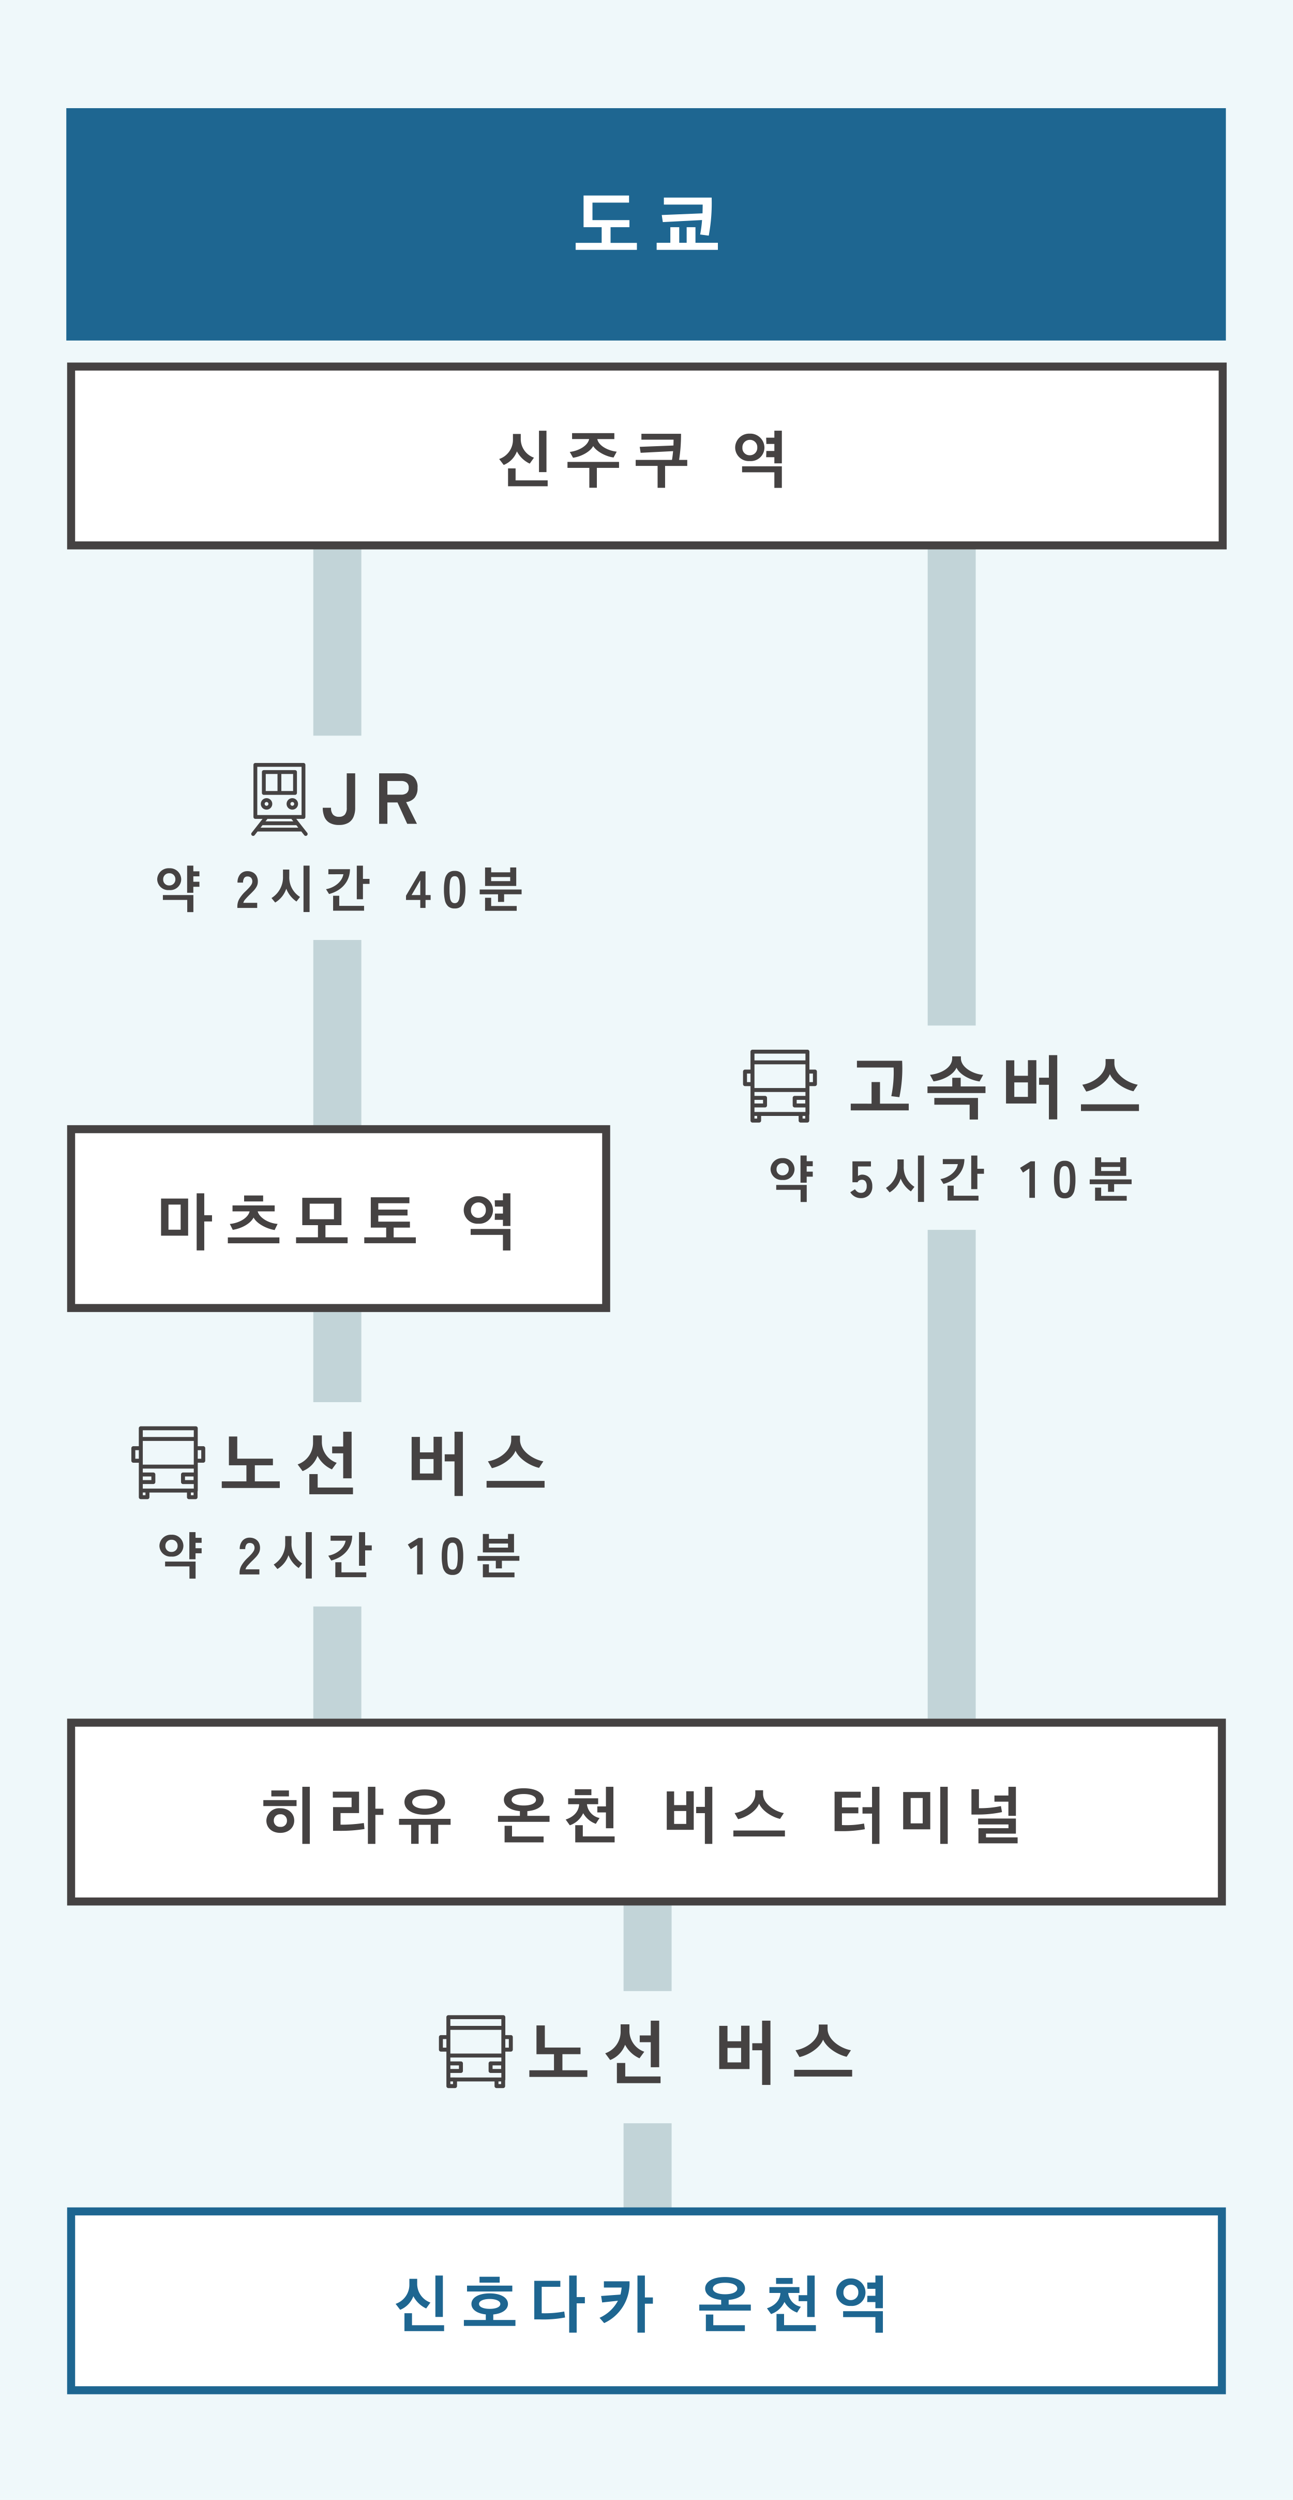
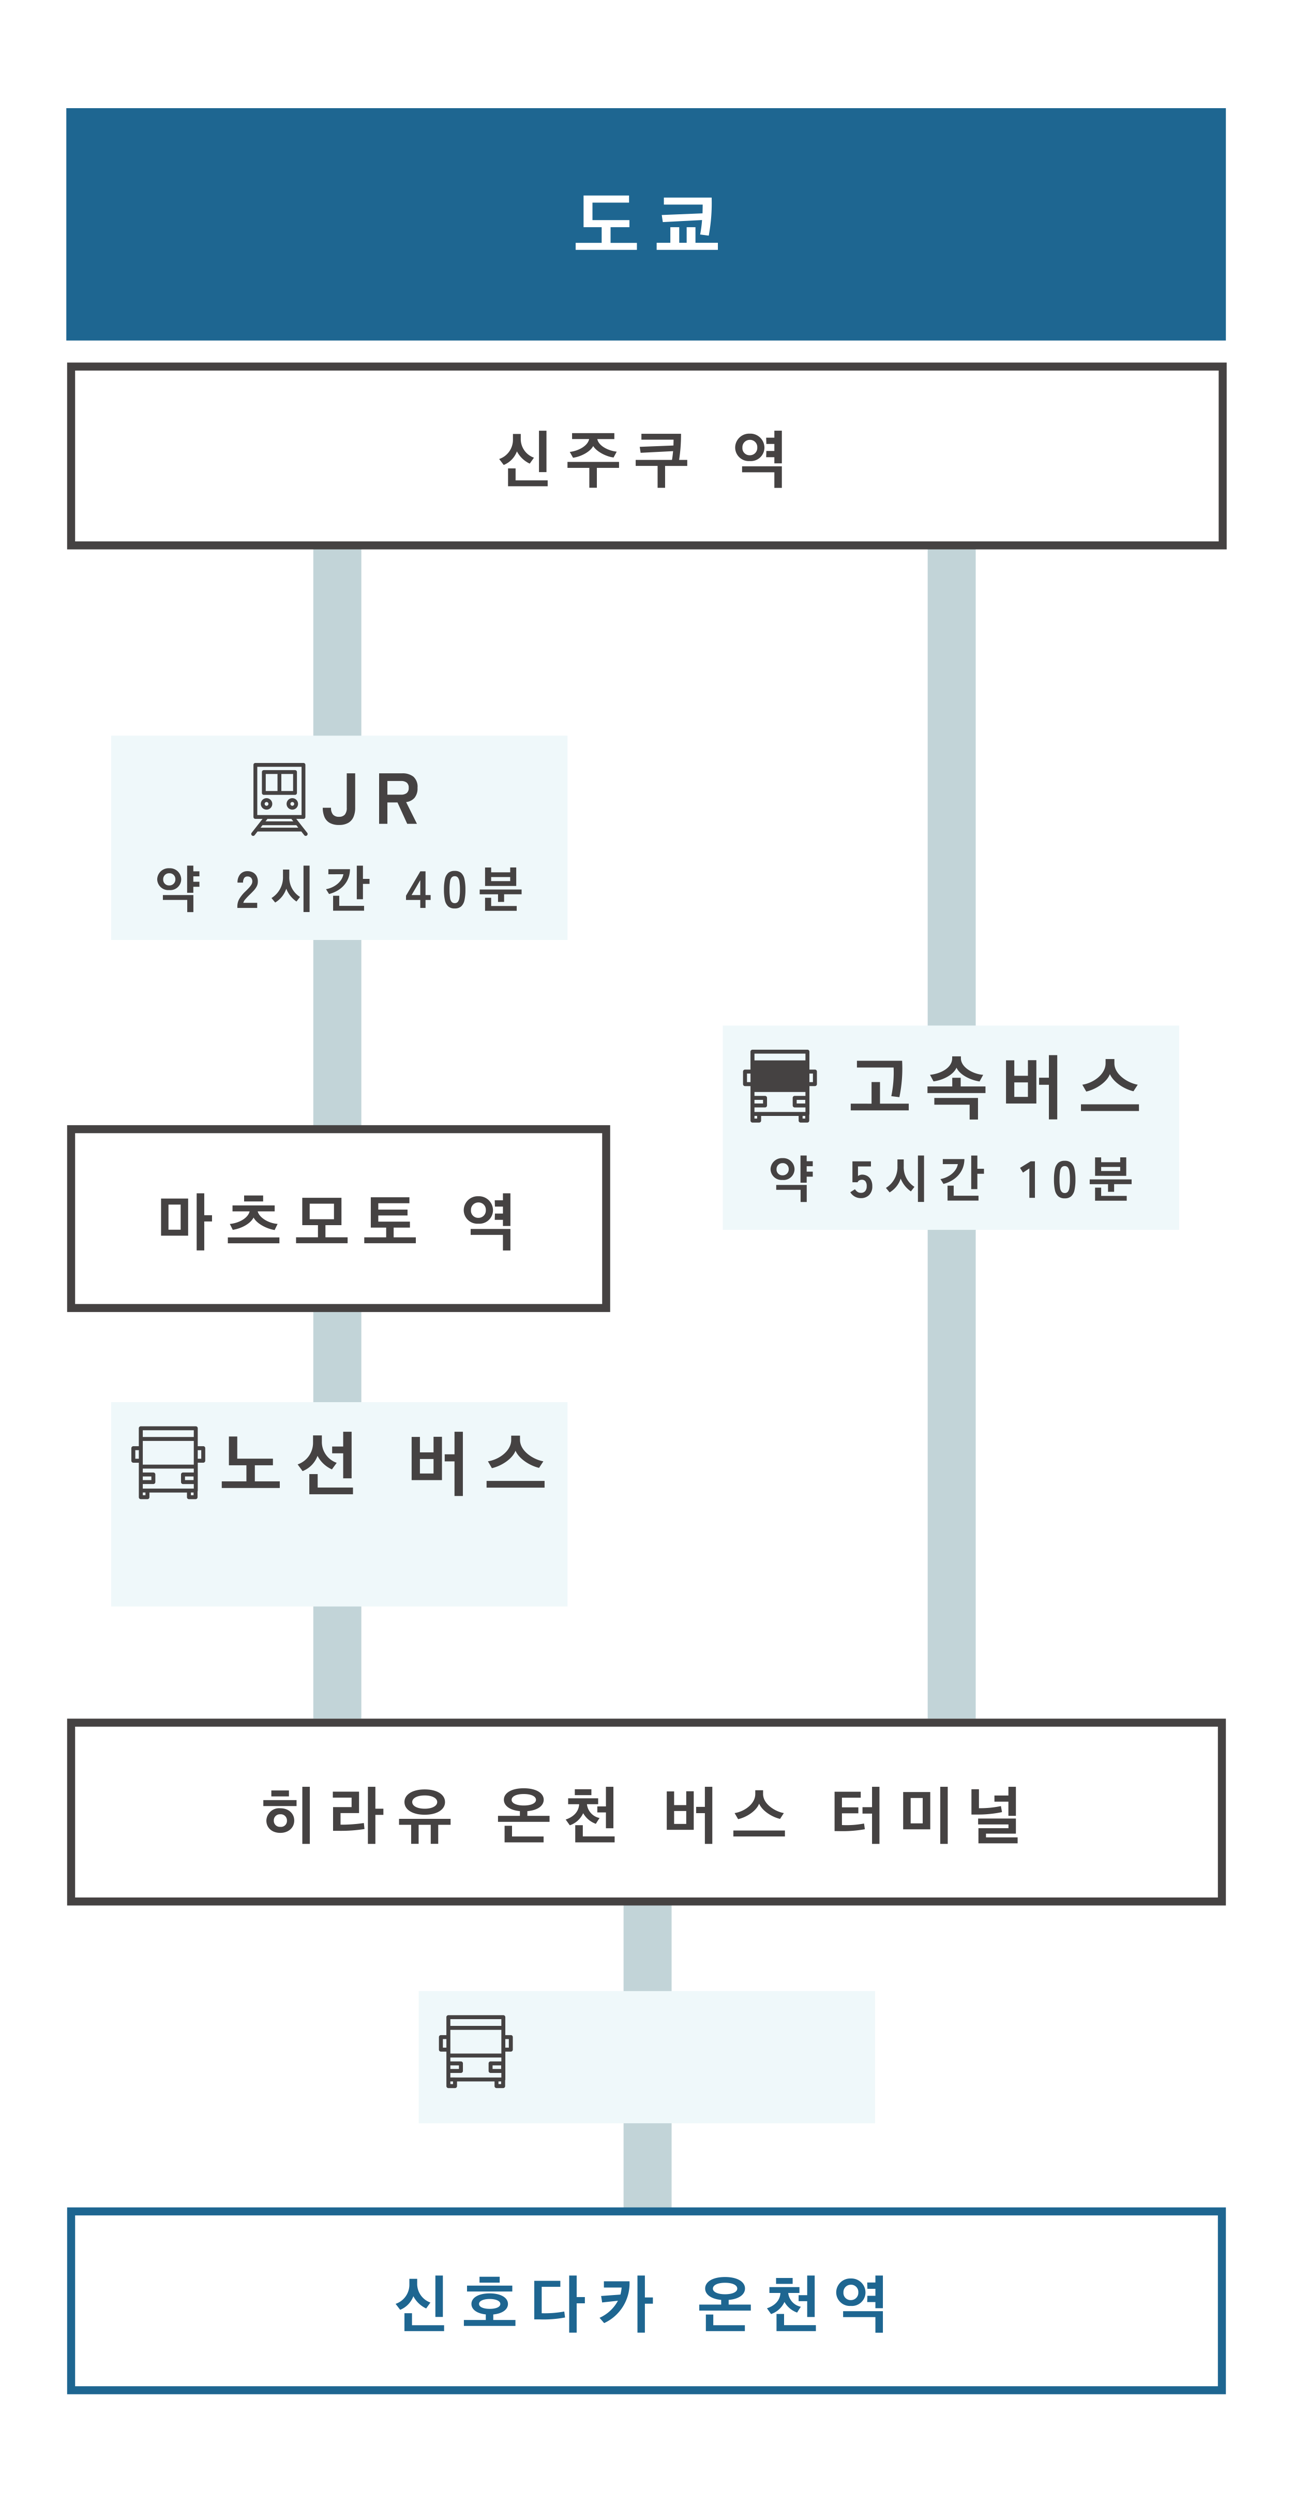
<svg xmlns="http://www.w3.org/2000/svg" width="323" height="624" viewBox="0 0 323 624">
  <defs>
    <clipPath id="a">
      <rect width="14.07" height="18.201" fill="#454242" />
    </clipPath>
    <clipPath id="b">
      <rect width="18.452" height="18.193" fill="#454242" />
    </clipPath>
  </defs>
  <g transform="translate(-859 -6061)">
-     <path d="M0,0H323V624H0Z" transform="translate(859 6061)" fill="#eff8fa" />
    <path d="M0,0H289.667V58H0Z" transform="translate(875.567 6088)" fill="#1e6691" />
    <path d="M-4.332-6.289V-8.056h-9.234v-4.37h9.139v-1.767H-15.789v7.9h4.522v3.914h-6.5V-.627h15.3V-2.375H-9.044V-6.289ZM16.207-13.68H4.275v1.748h9.69c0,.684-.019,1.406-.038,2.185L3.743-9.329l.266,1.767,9.8-.513a29.864,29.864,0,0,1-.475,3.61l2.147.285A44.244,44.244,0,0,0,16.207-13.68ZM17.765-.627V-2.394h-5.6V-6.289h-2.2v3.895H8.113V-6.289H5.89v3.895H2.47V-.627Z" transform="translate(1020.567 6124)" fill="#fff" />
    <path d="M0,0V296.72" transform="translate(1096.738 6193.28)" fill="none" stroke="#c2d4d8" stroke-width="12" />
    <path d="M0,0V296.72" transform="translate(943.266 6193.28)" fill="none" stroke="#c2d4d8" stroke-width="12" />
    <path d="M0,0V76.22" transform="translate(1020.77 6536.28)" fill="none" stroke="#c2d4d8" stroke-width="12" />
    <g transform="translate(875.766 6490)" fill="#fff">
      <path d="M 288.469 45.64 L 1 45.64 L 1 1 L 288.469 1 L 288.469 45.64 Z" stroke="none" />
      <path d="M 2 2 L 2 44.64 L 287.469 44.64 L 287.469 2 L 2 2 M 0 -7.62939453125e-06 L 289.469 -7.62939453125e-06 L 289.469 46.64 L 0 46.64 L 0 -7.62939453125e-06 Z" stroke="none" fill="#454242" />
    </g>
    <path d="M-82.848,1.264V-12.992H-84.72V1.264Zm-3.312-9.44V-9.664h-8.3v1.488Zm-6.3-2.416h4.4V-12.08h-4.4ZM-93.7-4.56c0,1.824,1.424,3.072,3.472,3.072,2.08,0,3.488-1.312,3.488-3.072,0-1.776-1.408-3.072-3.488-3.072A3.192,3.192,0,0,0-93.7-4.56Zm1.856,0a1.516,1.516,0,0,1,1.616-1.568A1.539,1.539,0,0,1-88.56-4.56a1.49,1.49,0,0,1-1.664,1.568A1.508,1.508,0,0,1-91.84-4.56Zm22.656,2.112-.16-1.5a37.66,37.66,0,0,1-5.824.416v-2.9h4.624v-5.344H-77.1v1.488h4.688V-7.92H-77.04V-2h1.5A38.1,38.1,0,0,0-69.184-2.448Zm2.72-10.544h-1.872V1.264h1.872V-5.984h2V-7.52h-2Zm17.392,3.808c0-1.872-1.984-3.152-5.072-3.152-3.072,0-5.056,1.28-5.056,3.152,0,1.888,1.984,3.168,5.056,3.168C-51.056-6.016-49.072-7.3-49.072-9.184ZM-55.664,1.248V-3.5h3.024V1.248h1.872V-3.5h3.088V-4.992H-60.56V-3.5h3.024V1.248Zm4.64-10.432c0,.944-1.2,1.664-3.12,1.664-1.936,0-3.12-.72-3.12-1.664s1.184-1.648,3.12-1.648C-52.224-10.832-51.024-10.128-51.024-9.184Zm16.656-.576c0,1.488,1.456,2.608,4,2.848v1.168H-35.84v1.5h12.88v-1.5H-28.5V-6.912c2.576-.208,4.08-1.344,4.08-2.848,0-1.648-1.856-2.864-4.992-2.864C-32.528-12.624-34.368-11.408-34.368-9.76ZM-24.448.88V-.592h-7.888V-3.264h-1.856V.88ZM-32.432-9.728c0-.88,1.184-1.456,3.024-1.456,1.888,0,3.056.576,3.056,1.456,0,.832-1.168,1.408-3.056,1.408C-31.248-8.32-32.432-8.9-32.432-9.728ZM-18.32-8.64h2.752c-.1,1.9-1.44,3.184-3.36,3.824l1.024,1.44A5.692,5.692,0,0,0-14.56-6.4a5.942,5.942,0,0,0,3.168,2.656c.3-.5.608-.976.928-1.456a3.933,3.933,0,0,1-3.152-3.44h2.8v-1.472h-7.5Zm11.312-4.352H-8.88v4.9h-2.144v1.5H-8.88V-2.64h1.872ZM-6.7.88V-.608h-7.952v-2.8h-1.888V.88Zm-9.952-11.792h4.144v-1.472h-4.144ZM17.7,1.264V-12.992H15.84v5.008H13.664v1.568H15.84v7.68Zm-4.64-3.52v-9.616H11.184v3.456H8.16V-11.84H6.32v9.584ZM11.184-3.728H8.16V-6.944h3.024ZM35.84-.592V-2.08H22.96V-.592Zm-.272-5.84c-2.176-.368-5.184-2.24-5.184-4.752v-.944H28.432v.944c0,2.528-2.832,4.416-5.168,4.752l.88,1.52c1.968-.432,4.512-1.952,5.248-3.872.816,1.872,3.28,3.36,5.232,3.808ZM50.08-3.44V-6.368h4.1V-7.856h-4.1v-2.416h4.7V-11.76H48.24v9.824l1.36.016a31.129,31.129,0,0,0,6.208-.48L55.6-3.824A23.462,23.462,0,0,1,50.08-3.44Zm9.376,4.7V-12.992H57.6V-7.9H55.216v1.6H57.6V1.264Zm17.056,0V-12.992H74.64V1.264Zm-6.256-5.12H67.248v-6.336h3.008Zm1.888-7.824H65.376v9.312h6.768ZM93.968,1.12V-.368h-7.9V-1.3h7.472V-5.072H84.1V-3.6H91.68v.944h-7.5V1.12Zm-3.9-7.792-.272-1.5a25.976,25.976,0,0,1-5.488.528v-4.736H82.432v6.32h1.44A29.637,29.637,0,0,0,90.064-6.672Zm3.472.928v-7.248H91.664v2.176H88.176V-9.28h3.488v3.536Z" transform="translate(1019.241 6520)" fill="#454242" />
    <g transform="translate(875.766 6612)" fill="#fff">
      <path d="M 288.469 45.64 L 1 45.64 L 1 1 L 288.469 1 L 288.469 45.64 Z" stroke="none" />
      <path d="M 2 2 L 2 44.64 L 287.469 44.64 L 287.469 2 L 2 2 M 0 -7.62939453125e-06 L 289.469 -7.62939453125e-06 L 289.469 46.64 L 0 46.64 L 0 -7.62939453125e-06 Z" stroke="none" fill="#1e6691" />
    </g>
    <path d="M-49.608-2.656V-12.992H-51.48V-2.656ZM-49.3.88V-.592H-57.32V-3.584h-1.888V.88Zm-3.424-7.136a4.942,4.942,0,0,1-3.3-4.512v-1.408h-1.952v1.5a5.055,5.055,0,0,1-3.44,4.752l1.136,1.488a5.885,5.885,0,0,0,3.3-3.392,6.906,6.906,0,0,0,3.2,3.056ZM-31.48-.416V-1.9h-5.536V-3.28C-34.76-3.488-33.352-4.5-33.352-5.9c0-1.584-1.792-2.64-4.56-2.64s-4.56,1.056-4.56,2.64c0,1.392,1.376,2.384,3.584,2.608V-1.9H-44.36V-.416Zm-.784-8.592V-10.48H-43.576v1.472Zm-2.992,3.1c0,.832-1.2,1.232-2.656,1.232-1.44,0-2.656-.4-2.656-1.232,0-.8,1.216-1.232,2.656-1.232C-36.456-7.136-35.256-6.7-35.256-5.9Zm-5.2-5.312h5.04v-1.472h-5.04Zm24.272-1.776h-1.872V1.264h1.872V-6.064h2.048V-7.616h-2.048ZM-24.92-3.584v-6.592h4.656v-1.5h-6.512v9.632H-25.4a28.575,28.575,0,0,0,6.32-.48c-.08-.48-.128-.992-.208-1.488A26.677,26.677,0,0,1-24.92-3.584Zm21.936-7.968h-6.4V-10h4.432a10.364,10.364,0,0,1-.3,1.76l-4.832.352c.1.544.176,1.072.256,1.616L-5.88-6.7a9.665,9.665,0,0,1-4.592,4.256L-9.32-1.12A10.9,10.9,0,0,0-2.984-11.552Zm3.84-1.44H-1V1.264H.856V-5.968h2V-7.52h-2ZM15.912-9.76c0,1.488,1.456,2.608,4,2.848v1.168H14.44v1.5H27.32v-1.5H21.784V-6.912c2.576-.208,4.08-1.344,4.08-2.848,0-1.648-1.856-2.864-4.992-2.864C17.752-12.624,15.912-11.408,15.912-9.76ZM25.832.88V-.592H17.944V-3.264H16.088V.88ZM17.848-9.728c0-.88,1.184-1.456,3.024-1.456,1.888,0,3.056.576,3.056,1.456,0,.832-1.168,1.408-3.056,1.408C19.032-8.32,17.848-8.9,17.848-9.728ZM31.96-8.64h2.752c-.1,1.9-1.44,3.184-3.36,3.824l1.024,1.44A5.692,5.692,0,0,0,35.72-6.4a5.942,5.942,0,0,0,3.168,2.656c.3-.5.608-.976.928-1.456a3.933,3.933,0,0,1-3.152-3.44h2.8v-1.472h-7.5Zm11.312-4.352H41.4v4.9H39.256v1.5H41.4V-2.64h1.872ZM43.576.88V-.608H35.624v-2.8H33.736V.88ZM33.624-10.912h4.144v-1.472H33.624ZM50.376-4.1v1.488H58.44V1.28h1.872V-4.1Zm6.016-2.272H58.44v1.536h1.872v-8.16H58.44v1.744H56.392L56.44-9.68h2v1.744h-2Zm-7.744-2.4A3.4,3.4,0,0,0,52.3-5.408a3.39,3.39,0,0,0,3.664-3.36A3.518,3.518,0,0,0,52.3-12.256,3.5,3.5,0,0,0,48.648-8.768Zm1.808-.016A1.838,1.838,0,0,1,52.3-10.7a1.809,1.809,0,0,1,1.872,1.92A1.828,1.828,0,0,1,52.3-6.864,1.785,1.785,0,0,1,50.456-8.784Z" transform="translate(1019.241 6642)" fill="#1e6691" />
    <path d="M0,0H114V51H0Z" transform="translate(886.766 6244.634)" fill="#eff8fa" />
    <path d="M-45.493-7.137a2.759,2.759,0,0,0,3,2.678A2.726,2.726,0,0,0-39.5-7.137a2.81,2.81,0,0,0-2.99-2.769A2.838,2.838,0,0,0-45.493-7.137Zm10.543.6h-1.521V-7.891h1.521V-9.139h-1.521v-1.417h-1.547v6.773h1.547V-5.278h1.521Zm-9.126,3.328V-2h6.084V1.04h1.534V-3.211ZM-44-7.15a1.469,1.469,0,0,1,1.508-1.508A1.454,1.454,0,0,1-40.957-7.15a1.474,1.474,0,0,1-1.534,1.534A1.44,1.44,0,0,1-44-7.15ZM-25.474,0V-.429a3.724,3.724,0,0,1,.487-1.82,8.719,8.719,0,0,1,1.632-1.976q.4-.39.767-.787a5.072,5.072,0,0,0,.6-.78,1.527,1.527,0,0,0,.247-.734,1.342,1.342,0,0,0-.306-1,1.208,1.208,0,0,0-.9-.325.936.936,0,0,0-.832.4,2,2,0,0,0-.273,1.131h-1.378a3.008,3.008,0,0,1,.689-2.106,2.317,2.317,0,0,1,1.794-.754,2.84,2.84,0,0,1,1.346.312,2.264,2.264,0,0,1,.929.91,2.773,2.773,0,0,1,.312,1.469,2.514,2.514,0,0,1-.286,1.131,4.767,4.767,0,0,1-.722,1.007q-.448.488-1.021,1.034-.6.585-1.059,1.118a2.192,2.192,0,0,0-.539.923h3.471V0ZM-7.43,1.027V-10.556H-8.951V1.027Zm-2.392-3.77A5.757,5.757,0,0,1-12.5-7.891v-1.69h-1.573v1.768A6.069,6.069,0,0,1-16.946-2.47l.923,1.118A6.332,6.332,0,0,0-13.254-4.8a6.9,6.9,0,0,0,2.548,3.2ZM7.546-6.006V-7.254H5.9v-3.3H4.362v8.385H5.9V-6.006ZM2.658-9.672H-2.737v1.261H1.021C.644-6.383-1.385-5.018-3.322-4.68l.754,1.209C.254-4.186,2.646-6.331,2.658-9.672ZM6.182.689V-.52h-6.2V-3.042H-1.553V.689ZM20.221,0V-1.989H16.659V-3.055l3.575-6.084h1.3v5.928h1.274v1.222H21.535V0ZM18.05-3.211h2.171V-6.929ZM28.827.13A2.361,2.361,0,0,1,27.2-.39a2.893,2.893,0,0,1-.826-1.56,11.792,11.792,0,0,1-.241-2.6,11.883,11.883,0,0,1,.241-2.607A2.9,2.9,0,0,1,27.2-8.723a2.361,2.361,0,0,1,1.625-.52,2.336,2.336,0,0,1,1.618.52,2.922,2.922,0,0,1,.819,1.566,11.883,11.883,0,0,1,.24,2.607,11.792,11.792,0,0,1-.24,2.6,2.917,2.917,0,0,1-.819,1.56A2.336,2.336,0,0,1,28.827.13Zm0-1.326a.98.98,0,0,0,.76-.306A2.087,2.087,0,0,0,30-2.535a12.1,12.1,0,0,0,.13-2.015A12.2,12.2,0,0,0,30-6.578a2.087,2.087,0,0,0-.41-1.034.98.98,0,0,0-.76-.306,1,1,0,0,0-.767.306,2.01,2.01,0,0,0-.41,1.034,12.829,12.829,0,0,0-.124,2.028,12.721,12.721,0,0,0,.124,2.015A2.01,2.01,0,0,0,28.06-1.5,1,1,0,0,0,28.827-1.2Zm15.366-4.29V-10.1H42.685v1.209H37.927v-1.2H36.406v4.6ZM41.164-1.508v-1.9h4.368V-4.6H35.067v1.2h4.576v1.9ZM44.31.715v-1.2H37.927V-2.535H36.406V.715Zm-1.625-7.41H37.927V-7.709h4.758Z" transform="translate(943.766 6287.634)" fill="#454242" />
    <g transform="translate(921.767 6251.446)" clip-path="url(#a)">
      <path d="M19.764,13.119V7.9a.479.479,0,0,0-.479-.479H11.49a.479.479,0,0,0-.479.479v5.215a.479.479,0,0,0,.479.479h7.795a.479.479,0,0,0,.479-.479M11.969,8.382h2.96a.482.482,0,0,0-.021.131V12.64H11.969Zm6.836,4.257H15.867V8.514a.473.473,0,0,0-.021-.131h2.96Z" transform="translate(-8.352 -5.631)" fill="#454242" />
      <path d="M11.308,36.4a1.43,1.43,0,1,0,1.431,1.431A1.432,1.432,0,0,0,11.308,36.4m0,1.9a.472.472,0,1,1,.472-.472.473.473,0,0,1-.472.472" transform="translate(-7.492 -27.61)" fill="#454242" />
      <path d="M37.976,36.4a1.43,1.43,0,1,0,1.431,1.431A1.432,1.432,0,0,0,37.976,36.4m0,1.9a.472.472,0,1,1,.472-.472.473.473,0,0,1-.472.472" transform="translate(-27.72 -27.61)" fill="#454242" />
      <path d="M13.968,17.425l-2.727-3.468h1.8a.479.479,0,0,0,.479-.479v-13A.479.479,0,0,0,13.045,0H1.026A.479.479,0,0,0,.547.479v13a.479.479,0,0,0,.479.479h1.8L.1,17.425a.479.479,0,1,0,.753.592l.716-.91H12.437A.461.461,0,0,0,12.5,17.1l.72.915a.479.479,0,1,0,.753-.592M1.505.958H12.566V13H1.505Zm8.517,13,.485.617H3.563l.485-.617Zm-7.7,2.193.485-.617h8.452l.485.617Z" transform="translate(0)" fill="#454242" />
    </g>
    <path d="M-7.938.288a4.565,4.565,0,0,1-2.34-.531,3.071,3.071,0,0,1-1.3-1.5A5.814,5.814,0,0,1-11.988-4h2.07a2.447,2.447,0,0,0,.5,1.71,1.922,1.922,0,0,0,1.476.54,1.862,1.862,0,0,0,1.458-.54A2.509,2.509,0,0,0-5.994-4v-8.6h2.106V-4A5.7,5.7,0,0,1-4.3-1.746a3.132,3.132,0,0,1-1.3,1.5A4.515,4.515,0,0,1-7.938.288ZM2.088,0V-12.6h5.76a4.356,4.356,0,0,1,2.8.828,3.374,3.374,0,0,1,1.035,2.79,3.683,3.683,0,0,1-.756,2.511A3.331,3.331,0,0,1,8.838-5.418L11.538,0H9.108L6.678-5.328H4.158V0Zm2.07-7.272h3.4a2.253,2.253,0,0,0,1.422-.4,1.572,1.572,0,0,0,.5-1.314,1.549,1.549,0,0,0-.5-1.3,2.253,2.253,0,0,0-1.422-.4h-3.4Z" transform="translate(951.616 6266.634)" fill="#454242" />
    <path d="M0,0H114V51H0Z" transform="translate(1039.567 6316.993)" fill="#eff8fa" />
    <path d="M-45.077-7.137a2.759,2.759,0,0,0,3,2.678,2.726,2.726,0,0,0,2.99-2.678,2.81,2.81,0,0,0-2.99-2.769A2.838,2.838,0,0,0-45.077-7.137Zm10.543.6h-1.521V-7.891h1.521V-9.139h-1.521v-1.417H-37.6v6.773h1.547V-5.278h1.521ZM-43.66-3.211V-2h6.084V1.04h1.534V-3.211Zm.078-3.939a1.469,1.469,0,0,1,1.508-1.508A1.454,1.454,0,0,1-40.541-7.15a1.474,1.474,0,0,1-1.534,1.534A1.44,1.44,0,0,1-43.583-7.15ZM-22.536.078a3,3,0,0,1-1.521-.4,3,3,0,0,1-1.1-1.079l1.17-.741a2.277,2.277,0,0,0,.618.65,1.438,1.438,0,0,0,.838.247,1.362,1.362,0,0,0,1.1-.436,1.819,1.819,0,0,0,.37-1.216,1.914,1.914,0,0,0-.319-1.228,1.094,1.094,0,0,0-.89-.384,1.335,1.335,0,0,0-.65.156.918.918,0,0,0-.416.468h-1.287V-9.1H-20v1.274h-3.237v2.392a2.122,2.122,0,0,1,.481-.253,1.472,1.472,0,0,1,.52-.1,2.621,2.621,0,0,1,1.307.325,2.356,2.356,0,0,1,.923.962,3.334,3.334,0,0,1,.344,1.6,2.942,2.942,0,0,1-.793,2.2A2.838,2.838,0,0,1-22.536.078Zm15.8.949V-10.556H-8.262V1.027Zm-2.392-3.77a5.757,5.757,0,0,1-2.678-5.148v-1.69h-1.573v1.768A6.069,6.069,0,0,1-16.257-2.47l.923,1.118A6.332,6.332,0,0,0-12.564-4.8a6.9,6.9,0,0,0,2.548,3.2ZM8.235-6.006V-7.254H6.584v-3.3H5.05v8.385H6.584V-6.006ZM3.347-9.672H-2.048v1.261H1.709C1.332-6.383-.7-5.018-2.633-4.68l.754,1.209C.942-4.186,3.334-6.331,3.347-9.672ZM6.87.689V-.52H.669V-3.042H-.865V.689ZM19.571,0V-7.332l-1.586,1.04-.741-1.183L19.9-9.113h1.066V0Zm8.84.13a2.361,2.361,0,0,1-1.625-.52,2.893,2.893,0,0,1-.826-1.56,11.792,11.792,0,0,1-.241-2.6,11.883,11.883,0,0,1,.241-2.607,2.9,2.9,0,0,1,.826-1.566,2.361,2.361,0,0,1,1.625-.52,2.336,2.336,0,0,1,1.618.52,2.922,2.922,0,0,1,.819,1.566,11.883,11.883,0,0,1,.24,2.607,11.792,11.792,0,0,1-.24,2.6A2.917,2.917,0,0,1,30.03-.39,2.336,2.336,0,0,1,28.411.13Zm0-1.326a.98.98,0,0,0,.76-.306,2.087,2.087,0,0,0,.41-1.033,12.1,12.1,0,0,0,.13-2.015,12.2,12.2,0,0,0-.13-2.028,2.087,2.087,0,0,0-.41-1.034.98.98,0,0,0-.76-.306,1,1,0,0,0-.767.306,2.01,2.01,0,0,0-.41,1.034,12.829,12.829,0,0,0-.124,2.028,12.721,12.721,0,0,0,.124,2.015,2.01,2.01,0,0,0,.41,1.033A1,1,0,0,0,28.411-1.2Zm15.366-4.29V-10.1H42.269v1.209H37.511v-1.2H35.99v4.6ZM40.748-1.508v-1.9h4.368V-4.6H34.651v1.2h4.576v1.9ZM43.894.715v-1.2H37.511V-2.535H35.99V.715Zm-1.625-7.41H37.511V-7.709h4.758Z" transform="translate(1096.567 6359.993)" fill="#454242" />
    <g transform="translate(1044.614 6323.014)" clip-path="url(#b)">
-       <path d="M17.957,4.972H16.585V.495A.5.5,0,0,0,16.09,0H2.362a.5.5,0,0,0-.5.495V4.972H.495a.5.5,0,0,0-.495.5V8.6a.5.5,0,0,0,.495.495H1.867V17.7a.5.5,0,0,0,.5.495H4.018a.5.5,0,0,0,.5-.495V16.537h9.373V17.7a.5.5,0,0,0,.495.495h1.657a.5.5,0,0,0,.495-.495v-1.44a.488.488,0,0,0,.052-.217V9.092h1.372a.5.5,0,0,0,.495-.495V5.467a.5.5,0,0,0-.495-.5M4.018,15.547H2.857V14.415H5.492a.5.5,0,0,0,.5-.5V12.032a.5.5,0,0,0-.5-.495H2.857v-.975H15.595v.975H12.908a.5.5,0,0,0-.5.495V13.92a.5.5,0,0,0,.5.5h2.687v1.132H4.018ZM2.857,8.6V3.656H15.595V9.573H2.857Zm0,3.93H5v.9H2.857Zm12.686.9H13.4v-.9h2.14Zm.052-10.759H2.857V.99H15.595ZM.99,5.962h.877V8.1H.99ZM3.524,17.2H2.857v-.667h.667Zm12.019,0h-.667v-.667h.667Zm1.919-9.1h-.877V5.962h.877Z" transform="translate(0 0)" fill="#454242" />
+       <path d="M17.957,4.972H16.585V.495A.5.5,0,0,0,16.09,0H2.362a.5.5,0,0,0-.5.495V4.972H.495a.5.5,0,0,0-.495.5V8.6a.5.5,0,0,0,.495.495H1.867V17.7a.5.5,0,0,0,.5.495H4.018a.5.5,0,0,0,.5-.495V16.537h9.373V17.7a.5.5,0,0,0,.495.495h1.657a.5.5,0,0,0,.495-.495v-1.44a.488.488,0,0,0,.052-.217V9.092h1.372a.5.5,0,0,0,.495-.495V5.467a.5.5,0,0,0-.495-.5M4.018,15.547H2.857V14.415H5.492a.5.5,0,0,0,.5-.5V12.032a.5.5,0,0,0-.5-.495H2.857v-.975H15.595v.975H12.908a.5.5,0,0,0-.5.495V13.92a.5.5,0,0,0,.5.5h2.687v1.132H4.018ZM2.857,8.6V3.656H15.595H2.857Zm0,3.93H5v.9H2.857Zm12.686.9H13.4v-.9h2.14Zm.052-10.759H2.857V.99H15.595ZM.99,5.962h.877V8.1H.99ZM3.524,17.2H2.857v-.667h.667Zm12.019,0h-.667v-.667h.667Zm1.919-9.1h-.877V5.962h.877Z" transform="translate(0 0)" fill="#454242" />
    </g>
    <path d="M-21.51-.828V-2.5h-7.182V-7.9H-30.8v5.4H-36V-.828Zm-1.656-12.384H-34.452v1.692h9.162a29.358,29.358,0,0,1-.576,7.146l2.016.252A35.222,35.222,0,0,0-23.166-13.212Zm13.59,1.728c.81,1.836,3.618,3.132,5.76,3.438l.9-1.656c-2.3-.126-5.562-1.746-5.562-4.14v-.468h-2.178v.468c0,2.394-2.862,3.87-5.544,4.14l.882,1.638C-13-8.37-10.386-9.648-9.576-11.484ZM-2.34-5.148V-6.8H-8.532v-2.16h-2.106V-6.8H-16.83v1.656ZM-15.12-3.924V-2.25H-6.3V1.458h2.088V-3.924ZM15.588,1.422V-14.616H13.5v5.634H11.052v1.764H13.5v8.64Zm-5.22-3.96V-13.356H8.262v3.888H4.86V-13.32H2.79V-2.538ZM8.262-4.194H4.86V-7.812h3.4ZM36-.666V-2.34H21.51V-.666Zm-.306-6.57c-2.448-.414-5.832-2.52-5.832-5.346v-1.062h-2.2v1.062c0,2.844-3.186,4.968-5.814,5.346l.99,1.71c2.214-.486,5.076-2.2,5.9-4.356.918,2.106,3.69,3.78,5.886,4.284Z" transform="translate(1107.52 6338.993)" fill="#454242" />
    <path d="M0,0H114V51H0Z" transform="translate(886.766 6411)" fill="#eff8fa" />
-     <path d="M-44.941-7.137a2.759,2.759,0,0,0,3,2.678,2.726,2.726,0,0,0,2.99-2.678,2.81,2.81,0,0,0-2.99-2.769A2.838,2.838,0,0,0-44.941-7.137Zm10.543.6h-1.521V-7.891H-34.4V-9.139h-1.521v-1.417h-1.547v6.773h1.547V-5.278H-34.4Zm-9.126,3.328V-2h6.084V1.04h1.534V-3.211Zm.078-3.939a1.469,1.469,0,0,1,1.508-1.508A1.454,1.454,0,0,1-40.4-7.15a1.474,1.474,0,0,1-1.534,1.534A1.44,1.44,0,0,1-43.446-7.15ZM-24.921,0V-.429a3.724,3.724,0,0,1,.487-1.82A8.719,8.719,0,0,1-22.8-4.225q.4-.39.767-.787a5.072,5.072,0,0,0,.6-.78,1.527,1.527,0,0,0,.247-.734,1.342,1.342,0,0,0-.306-1,1.208,1.208,0,0,0-.9-.325.936.936,0,0,0-.832.4A2,2,0,0,0-23.5-6.318h-1.378a3.008,3.008,0,0,1,.689-2.106A2.317,2.317,0,0,1-22.4-9.178a2.84,2.84,0,0,1,1.346.312,2.264,2.264,0,0,1,.929.91,2.773,2.773,0,0,1,.312,1.469A2.514,2.514,0,0,1-20.1-5.356a4.767,4.767,0,0,1-.722,1.007q-.448.488-1.021,1.034-.6.585-1.059,1.118a2.192,2.192,0,0,0-.539.923h3.471V0ZM-6.877,1.027V-10.556H-8.4V1.027Zm-2.392-3.77a5.757,5.757,0,0,1-2.678-5.148v-1.69H-13.52v1.768A6.069,6.069,0,0,1-16.393-2.47l.923,1.118A6.332,6.332,0,0,0-12.7-4.8a6.9,6.9,0,0,0,2.548,3.2ZM8.1-6.006V-7.254H6.448v-3.3H4.914v8.385H6.448V-6.006ZM3.211-9.672H-2.184v1.261H1.573C1.2-6.383-.832-5.018-2.769-4.68l.754,1.209C.806-4.186,3.2-6.331,3.211-9.672ZM6.734.689V-.52H.533V-3.042H-1V.689ZM19.435,0V-7.332l-1.586,1.04-.741-1.183L19.76-9.113h1.066V0Zm8.84.13A2.361,2.361,0,0,1,26.65-.39a2.893,2.893,0,0,1-.826-1.56,11.792,11.792,0,0,1-.241-2.6,11.883,11.883,0,0,1,.241-2.607,2.9,2.9,0,0,1,.826-1.566,2.361,2.361,0,0,1,1.625-.52,2.336,2.336,0,0,1,1.618.52,2.922,2.922,0,0,1,.819,1.566,11.883,11.883,0,0,1,.24,2.607,11.792,11.792,0,0,1-.24,2.6,2.917,2.917,0,0,1-.819,1.56A2.336,2.336,0,0,1,28.275.13Zm0-1.326a.98.98,0,0,0,.76-.306,2.087,2.087,0,0,0,.41-1.033,12.1,12.1,0,0,0,.13-2.015,12.2,12.2,0,0,0-.13-2.028,2.087,2.087,0,0,0-.41-1.034.98.98,0,0,0-.76-.306,1,1,0,0,0-.767.306,2.01,2.01,0,0,0-.41,1.034,12.829,12.829,0,0,0-.124,2.028A12.721,12.721,0,0,0,27.1-2.535a2.01,2.01,0,0,0,.41,1.033A1,1,0,0,0,28.275-1.2Zm15.366-4.29V-10.1H42.133v1.209H37.375v-1.2H35.854v4.6ZM40.612-1.508v-1.9H44.98V-4.6H34.515v1.2h4.576v1.9ZM43.758.715v-1.2H37.375V-2.535H35.854V.715Zm-1.625-7.41H37.375V-7.709h4.758Z" transform="translate(943.766 6454)" fill="#454242" />
    <g transform="translate(891.813 6417.021)" clip-path="url(#b)">
      <path d="M17.957,4.972H16.585V.495A.5.5,0,0,0,16.09,0H2.362a.5.5,0,0,0-.5.495V4.972H.495a.5.5,0,0,0-.495.5V8.6a.5.5,0,0,0,.495.495H1.867V17.7a.5.5,0,0,0,.5.495H4.018a.5.5,0,0,0,.5-.495V16.537h9.373V17.7a.5.5,0,0,0,.495.495h1.657a.5.5,0,0,0,.495-.495v-1.44a.488.488,0,0,0,.052-.217V9.092h1.372a.5.5,0,0,0,.495-.495V5.467a.5.5,0,0,0-.495-.5M4.018,15.547H2.857V14.415H5.492a.5.5,0,0,0,.5-.5V12.032a.5.5,0,0,0-.5-.495H2.857v-.975H15.595v.975H12.908a.5.5,0,0,0-.5.495V13.92a.5.5,0,0,0,.5.5h2.687v1.132H4.018ZM2.857,8.6V3.656H15.595V9.573H2.857Zm0,3.93H5v.9H2.857Zm12.686.9H13.4v-.9h2.14Zm.052-10.759H2.857V.99H15.595ZM.99,5.962h.877V8.1H.99ZM3.524,17.2H2.857v-.667h.667Zm12.019,0h-.667v-.667h.667Zm1.919-9.1h-.877V5.962h.877Z" transform="translate(0 0)" fill="#454242" />
    </g>
    <path d="M-27.54-6.246V-7.9h-8.91v-5.526h-2.088v7.182h4.374v4.014H-40.32V-.576h14.49V-2.232h-6.228V-6.246Zm15.93-.612a5.53,5.53,0,0,1-3.708-5.058V-13.7h-2.2v1.89a5.7,5.7,0,0,1-3.852,5.346l1.242,1.674A6.5,6.5,0,0,0-16.4-8.6,7.469,7.469,0,0,0-12.8-5.22C-12.42-5.76-12.006-6.3-11.61-6.858Zm3.726,3.87V-14.616H-9.99v3.69h-2.754v1.692H-9.99v6.246ZM-7.542.99V-.684h-8.82V-4.05H-18.45V.99Zm27.45.432V-14.616H17.82v5.634H15.372v1.764H17.82v8.64Zm-5.22-3.96V-13.356H12.582v3.888H9.18V-13.32H7.11V-2.538ZM12.582-4.194H9.18V-7.812h3.4ZM40.32-.666V-2.34H25.83V-.666Zm-.306-6.57c-2.448-.414-5.832-2.52-5.832-5.346v-1.062h-2.2v1.062c0,2.844-3.186,4.968-5.814,5.346l.99,1.71c2.214-.486,5.076-2.2,5.9-4.356.918,2.106,3.69,3.78,5.886,4.284Z" transform="translate(954.719 6433)" fill="#454242" />
    <path d="M0,0H114V33H0Z" transform="translate(963.6 6558)" fill="#eff8fa" />
    <g transform="translate(968.647 6564.021)" clip-path="url(#b)">
      <path d="M17.957,4.972H16.585V.495A.5.5,0,0,0,16.09,0H2.362a.5.5,0,0,0-.5.495V4.972H.495a.5.5,0,0,0-.495.5V8.6a.5.5,0,0,0,.495.495H1.867V17.7a.5.5,0,0,0,.5.495H4.018a.5.5,0,0,0,.5-.495V16.537h9.373V17.7a.5.5,0,0,0,.495.495h1.657a.5.5,0,0,0,.495-.495v-1.44a.488.488,0,0,0,.052-.217V9.092h1.372a.5.5,0,0,0,.495-.495V5.467a.5.5,0,0,0-.495-.5M4.018,15.547H2.857V14.415H5.492a.5.5,0,0,0,.5-.5V12.032a.5.5,0,0,0-.5-.495H2.857v-.975H15.595v.975H12.908a.5.5,0,0,0-.5.495V13.92a.5.5,0,0,0,.5.5h2.687v1.132H4.018ZM2.857,8.6V3.656H15.595V9.573H2.857Zm0,3.93H5v.9H2.857Zm12.686.9H13.4v-.9h2.14Zm.052-10.759H2.857V.99H15.595ZM.99,5.962h.877V8.1H.99ZM3.524,17.2H2.857v-.667h.667Zm12.019,0h-.667v-.667h.667Zm1.919-9.1h-.877V5.962h.877Z" transform="translate(0 0)" fill="#454242" />
    </g>
-     <path d="M-27.54-6.246V-7.9h-8.91v-5.526h-2.088v7.182h4.374v4.014H-40.32V-.576h14.49V-2.232h-6.228V-6.246Zm15.93-.612a5.53,5.53,0,0,1-3.708-5.058V-13.7h-2.2v1.89a5.7,5.7,0,0,1-3.852,5.346l1.242,1.674A6.5,6.5,0,0,0-16.4-8.6,7.469,7.469,0,0,0-12.8-5.22C-12.42-5.76-12.006-6.3-11.61-6.858Zm3.726,3.87V-14.616H-9.99v3.69h-2.754v1.692H-9.99v6.246ZM-7.542.99V-.684h-8.82V-4.05H-18.45V.99Zm27.45.432V-14.616H17.82v5.634H15.372v1.764H17.82v8.64Zm-5.22-3.96V-13.356H12.582v3.888H9.18V-13.32H7.11V-2.538ZM12.582-4.194H9.18V-7.812h3.4ZM40.32-.666V-2.34H25.83V-.666Zm-.306-6.57c-2.448-.414-5.832-2.52-5.832-5.346v-1.062h-2.2v1.062c0,2.844-3.186,4.968-5.814,5.346l.99,1.71c2.214-.486,5.076-2.2,5.9-4.356.918,2.106,3.69,3.78,5.886,4.284Z" transform="translate(1031.553 6580)" fill="#454242" />
    <g transform="translate(875.766 6341.86)" fill="#fff">
      <path d="M 134.658 45.64 L 1 45.64 L 1 1 L 134.658 1 L 134.658 45.64 Z" stroke="none" />
      <path d="M 2 2 L 2 44.64 L 133.658 44.64 L 133.658 2 L 2 2 M -1.52587890625e-05 7.62939453125e-06 L 135.658 7.62939453125e-06 L 135.658 46.64 L -1.52587890625e-05 46.64 L -1.52587890625e-05 7.62939453125e-06 Z" stroke="none" fill="#454242" />
    </g>
    <path d="M-33.208-12.992h-1.9V1.264h1.9V-5.968h1.936V-7.52h-1.936Zm-5.9,9.088h-3.04v-6.272h3.04Zm1.872-7.776h-6.768v9.264h6.768Zm22.352,6.32c-2.064-.112-4.528-1.424-4.976-3.12h4.24V-9.968H-26.152V-8.48h4.272c-.4,1.712-2.736,2.944-4.944,3.136l.736,1.472c2.176-.336,4.416-1.536,5.2-3.072.768,1.488,3.168,2.784,5.264,3.12Zm.448,4.848V-1.984H-27.32V-.512ZM-23.256-10.96H-18.5v-1.488h-4.752ZM2.6-.528V-2.016H-2.936V-5.04h4v-6.832H-8.728V-5.04h3.92v3.024H-10.28V-.528Zm-3.408-6H-6.872V-10.4H-.808Zm18.976,2.1V-5.92h-7.9V-7.456h7.3V-8.928h-7.3v-1.584H18.04V-12H8.392v7.568h3.84V-2H6.76V-.528H19.64V-2H14.1V-4.432ZM33.336-4.1v1.488H41.4V1.28h1.872V-4.1Zm6.016-2.272H41.4v1.536h1.872v-8.16H41.4v1.744H39.352L39.4-9.68h2v1.744h-2Zm-7.744-2.4a3.4,3.4,0,0,0,3.648,3.36,3.39,3.39,0,0,0,3.664-3.36,3.518,3.518,0,0,0-3.664-3.488A3.5,3.5,0,0,0,31.608-8.768Zm1.808-.016a1.838,1.838,0,0,1,1.84-1.92,1.809,1.809,0,0,1,1.872,1.92,1.828,1.828,0,0,1-1.872,1.92A1.785,1.785,0,0,1,33.416-8.784Z" transform="translate(943.235 6371.86)" fill="#454242" />
    <g transform="translate(875.766 6151.5)" fill="#fff">
      <path d="M 288.667 45.64 L 1 45.64 L 1 1 L 288.667 1 L 288.667 45.64 Z" stroke="none" />
      <path d="M 2 2 L 2 44.64 L 287.667 44.64 L 287.667 2 L 2 2 M 0 -7.62939453125e-06 L 289.667 -7.62939453125e-06 L 289.667 46.64 L 0 46.64 L 0 -7.62939453125e-06 Z" stroke="none" fill="#454242" />
    </g>
    <path d="M-24.048-2.656V-12.992H-25.92V-2.656Zm.3,3.536V-.592H-31.76V-3.584h-1.888V.88Zm-3.424-7.136a4.942,4.942,0,0,1-3.3-4.512v-1.408h-1.952v1.5a5.055,5.055,0,0,1-3.44,4.752l1.136,1.488a5.885,5.885,0,0,0,3.3-3.392,6.906,6.906,0,0,0,3.2,3.056Zm9.76.016c1.952-.256,4.288-1.472,5.04-2.928.784,1.36,3.232,2.656,5.088,2.864.256-.48.528-.96.784-1.456-2.128-.224-4.512-1.44-4.848-3.136h4.256v-1.488h-10.56V-10.9h4.256c-.32,1.7-2.688,2.976-4.832,3.2Zm5.952,7.488v-4.96H-5.92V-5.2H-18.8v1.488h5.456v4.96ZM9.568-12.224h-9.9v1.472H7.7c0,.416-.016.912-.032,1.456L-.752-8.96l.224,1.488,8.112-.416C7.5-7.04,7.408-6.24,7.3-5.7H-1.76v1.5H3.712V1.264H5.584V-4.192H11.12V-5.7H9.088A42.449,42.449,0,0,0,9.568-12.224ZM24.816-4.1v1.488H32.88V1.28h1.872V-4.1Zm6.016-2.272H32.88v1.536h1.872v-8.16H32.88v1.744H30.832L30.88-9.68h2v1.744h-2Zm-7.744-2.4a3.4,3.4,0,0,0,3.648,3.36A3.39,3.39,0,0,0,30.4-8.768a3.518,3.518,0,0,0-3.664-3.488A3.5,3.5,0,0,0,23.088-8.768ZM24.9-8.784a1.838,1.838,0,0,1,1.84-1.92,1.809,1.809,0,0,1,1.872,1.92,1.828,1.828,0,0,1-1.872,1.92A1.785,1.785,0,0,1,24.9-8.784Z" transform="translate(1019.56 6181.5)" fill="#454242" />
  </g>
</svg>